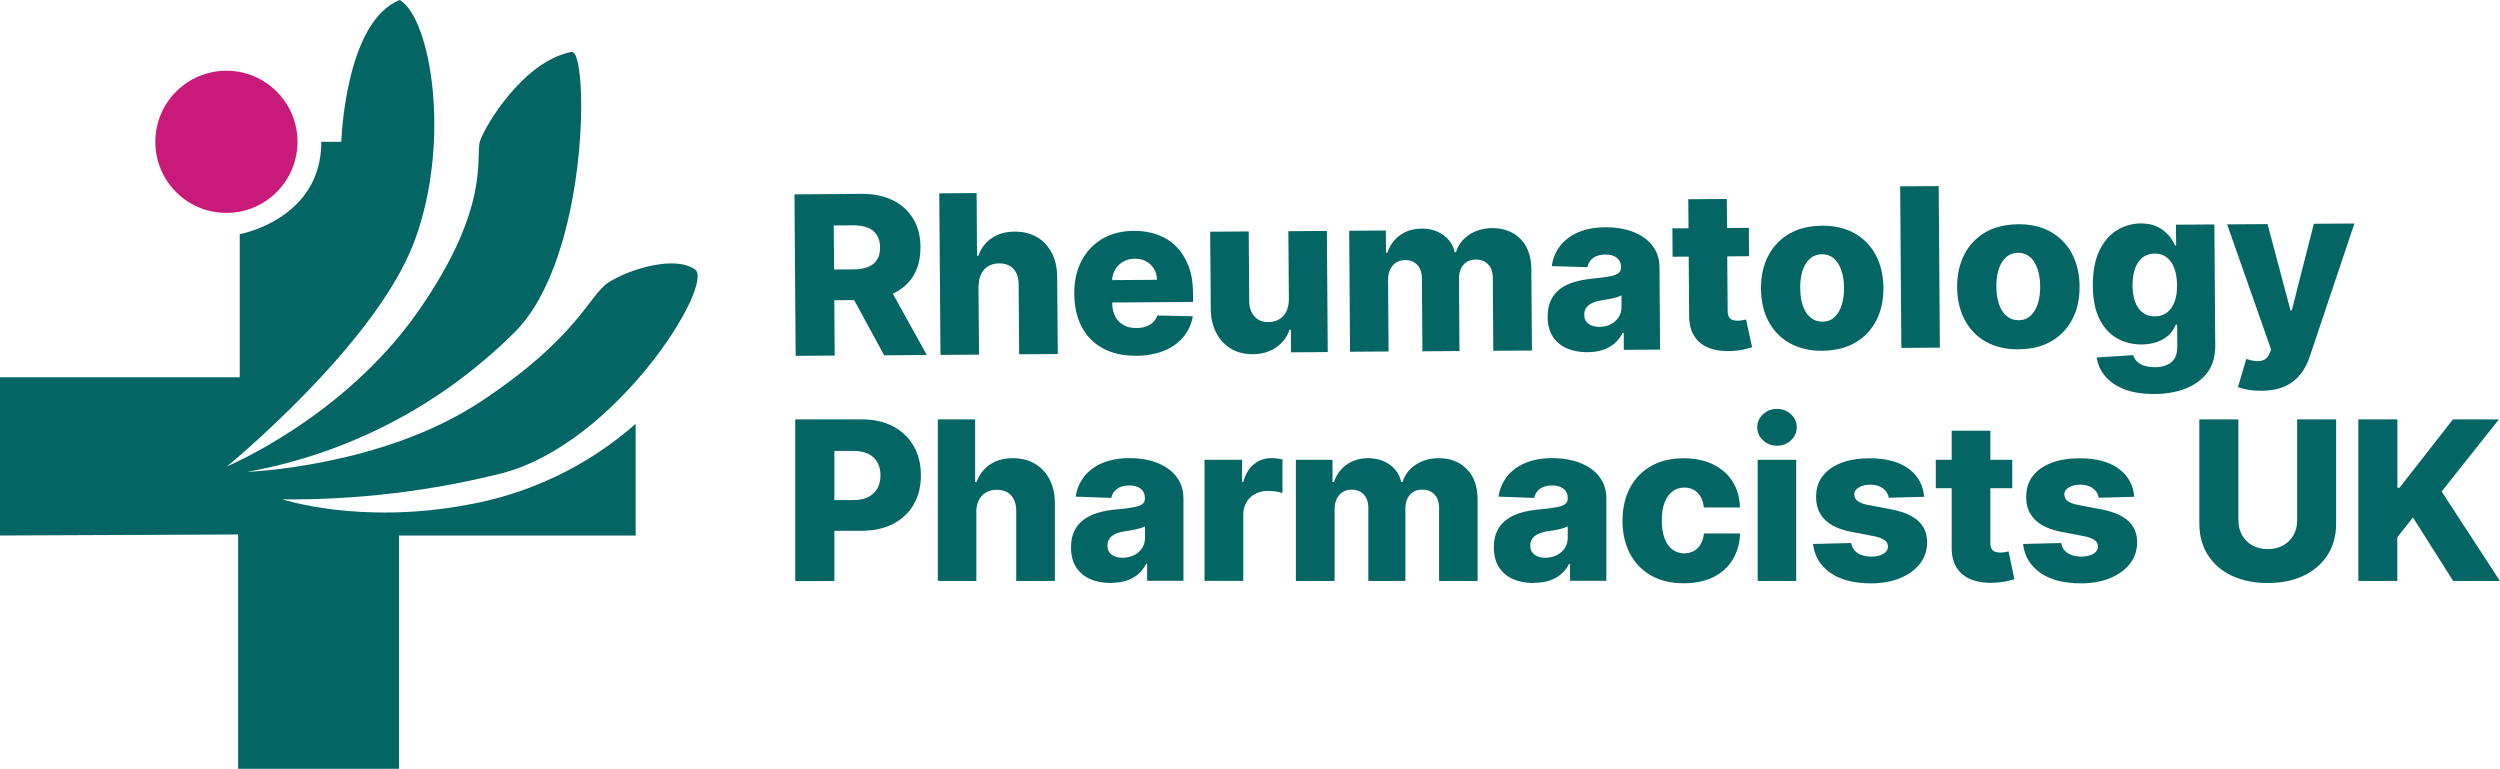
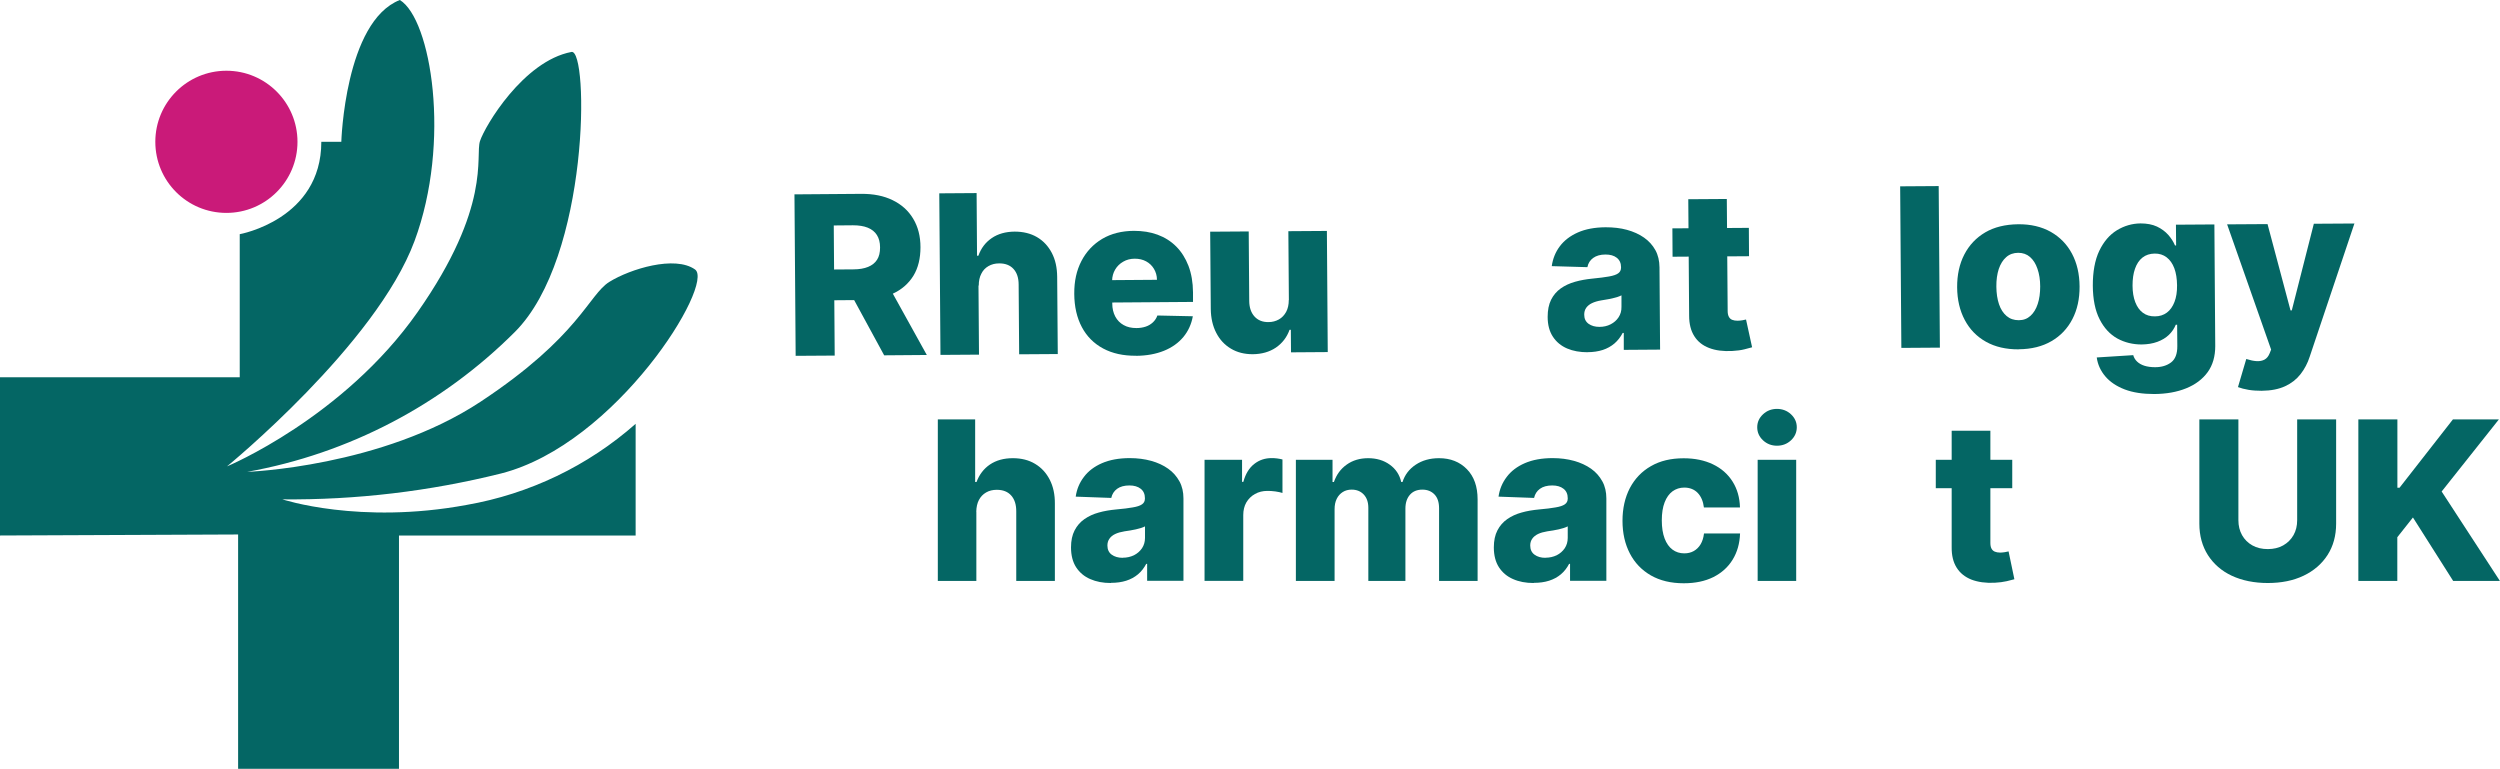
<svg xmlns="http://www.w3.org/2000/svg" id="Layer_2" data-name="Layer 2" viewBox="0 0 292.62 90">
  <defs>
    <style>
      .cls-1 {
        isolation: isolate;
      }

      .cls-2 {
        fill: #ca1a79;
      }

      .cls-3 {
        fill: #046664;
      }

      .cls-4 {
        clip-path: url(#clippath);
      }

      .cls-5 {
        fill: none;
      }
    </style>
    <clipPath id="clippath">
      <rect class="cls-5" width="81.64" height="90" />
    </clipPath>
  </defs>
  <g id="Layer_1-2" data-name="Layer 1">
    <g class="cls-1">
      <path class="cls-3" d="M93.13,41.66l-.14-18.91,7.81-.06c1.42-.01,2.64,.23,3.68,.74,1.03,.5,1.84,1.22,2.4,2.16,.57,.94,.86,2.06,.86,3.35s-.27,2.43-.83,3.34c-.57,.92-1.37,1.62-2.42,2.1-1.05,.48-2.29,.73-3.73,.74l-4.94,.04-.03-3.6,4.09-.03c.69,0,1.27-.1,1.73-.29s.81-.46,1.05-.84c.24-.37,.35-.85,.35-1.44s-.13-1.07-.37-1.45c-.24-.38-.6-.67-1.07-.86-.47-.19-1.05-.28-1.73-.28l-2.25,.02,.11,15.23-4.57,.03Zm10.58-8.72l4.77,8.61-4.99,.04-4.68-8.61,4.89-.04Z" />
      <path class="cls-3" d="M114.53,33.42l.06,8.09-4.51,.03-.14-18.91,4.37-.03,.05,7.33h.16c.31-.88,.83-1.56,1.56-2.06,.73-.5,1.62-.75,2.68-.76,1,0,1.87,.21,2.61,.64,.74,.43,1.32,1.05,1.74,1.85,.42,.8,.62,1.73,.63,2.8l.07,9.04-4.52,.03-.06-8.15c0-.79-.2-1.4-.6-1.84s-.97-.66-1.69-.65c-.47,0-.89,.11-1.25,.32-.36,.21-.64,.5-.83,.89-.2,.38-.3,.84-.3,1.39Z" />
      <path class="cls-3" d="M132.96,41.64c-1.48,.01-2.76-.27-3.84-.85s-1.91-1.41-2.49-2.5-.88-2.39-.89-3.89,.27-2.75,.84-3.85,1.38-1.96,2.43-2.59c1.05-.62,2.29-.93,3.71-.94,1.01,0,1.93,.14,2.77,.45,.84,.31,1.57,.77,2.18,1.38,.61,.61,1.09,1.37,1.44,2.27,.34,.9,.52,1.93,.53,3.09v1.13s-12.32,.09-12.32,.09l-.02-2.62,8.12-.06c0-.48-.13-.91-.35-1.28-.22-.37-.53-.67-.92-.88-.39-.21-.83-.31-1.33-.31s-.96,.12-1.35,.35c-.4,.23-.71,.53-.94,.92s-.35,.82-.36,1.31l.02,2.67c0,.58,.12,1.08,.35,1.52,.23,.43,.56,.77,.98,1,.42,.24,.92,.35,1.5,.35,.4,0,.76-.06,1.09-.17,.33-.11,.6-.28,.84-.5,.23-.22,.41-.48,.52-.8l4.15,.09c-.17,.93-.54,1.74-1.11,2.43-.58,.69-1.33,1.23-2.27,1.61-.94,.38-2.03,.58-3.26,.59Z" />
      <path class="cls-3" d="M150.86,35.12l-.06-8.06,4.51-.03,.1,14.18-4.3,.03-.02-2.64h-.15c-.31,.87-.84,1.56-1.59,2.08-.75,.51-1.66,.77-2.72,.78-.97,0-1.82-.21-2.55-.65-.74-.44-1.31-1.05-1.72-1.85-.41-.79-.63-1.73-.64-2.8l-.07-9.04,4.51-.03,.06,8.15c.01,.77,.22,1.37,.62,1.81,.4,.44,.95,.66,1.64,.65,.45,0,.85-.11,1.21-.31,.36-.2,.64-.5,.85-.88,.21-.39,.31-.85,.31-1.4Z" />
-       <path class="cls-3" d="M158.02,41.19l-.1-14.18,4.29-.03,.02,2.6h.16c.29-.86,.78-1.55,1.48-2.05,.7-.5,1.53-.76,2.51-.77s1.83,.24,2.54,.74c.7,.5,1.16,1.17,1.35,2.02h.15c.26-.85,.77-1.53,1.54-2.04s1.67-.77,2.72-.78c1.34,0,2.43,.41,3.28,1.26,.84,.85,1.27,2.03,1.28,3.52l.07,9.55-4.52,.03-.06-8.51c0-.71-.19-1.25-.56-1.62-.37-.37-.84-.55-1.42-.55-.62,0-1.11,.21-1.46,.62-.35,.41-.52,.95-.52,1.62l.06,8.47-4.34,.03-.06-8.56c0-.66-.19-1.18-.55-1.56s-.83-.57-1.42-.56c-.39,0-.74,.1-1.04,.29s-.53,.46-.7,.8c-.17,.35-.25,.75-.25,1.22l.06,8.39-4.52,.03Z" />
      <path class="cls-3" d="M185.84,41.23c-.91,0-1.71-.14-2.41-.44-.7-.3-1.26-.76-1.66-1.37-.41-.62-.62-1.39-.62-2.33,0-.79,.13-1.45,.4-2,.27-.54,.65-.99,1.13-1.33,.48-.34,1.04-.6,1.68-.78,.63-.18,1.31-.3,2.03-.37,.81-.08,1.45-.16,1.95-.25s.85-.21,1.07-.37,.33-.38,.33-.67v-.05c0-.47-.17-.84-.5-1.1s-.77-.38-1.32-.38c-.6,0-1.08,.14-1.44,.4s-.59,.62-.68,1.08l-4.17-.12c.12-.86,.43-1.64,.94-2.32,.51-.68,1.21-1.22,2.11-1.62,.9-.4,1.98-.6,3.25-.61,.9,0,1.74,.09,2.5,.3,.76,.21,1.43,.51,2,.91,.57,.4,1.01,.89,1.33,1.47s.47,1.25,.48,2l.07,9.64-4.25,.03v-1.98s-.13,0-.13,0c-.25,.48-.57,.89-.96,1.23-.39,.33-.85,.59-1.37,.76-.53,.17-1.12,.26-1.78,.26Zm1.37-2.97c.49,0,.92-.1,1.31-.3s.7-.47,.93-.82,.35-.75,.34-1.22v-1.35c-.14,.07-.29,.13-.47,.19-.18,.06-.38,.11-.59,.16-.22,.05-.44,.1-.66,.13-.23,.04-.45,.07-.65,.11-.42,.07-.79,.18-1.08,.32-.3,.14-.52,.33-.68,.55-.16,.23-.23,.49-.23,.8,0,.47,.17,.82,.51,1.07,.34,.24,.76,.36,1.28,.36Z" />
      <path class="cls-3" d="M204.7,26.67l.02,3.32-8.95,.06-.02-3.32,8.95-.06Zm-7.1-3.35l4.52-.03,.1,13.12c0,.28,.05,.5,.14,.67,.09,.17,.22,.29,.4,.36,.17,.07,.38,.1,.62,.1,.17,0,.36-.02,.55-.05,.19-.03,.34-.06,.44-.09l.71,3.25c-.22,.06-.52,.14-.91,.24-.39,.1-.86,.16-1.4,.19-1.06,.06-1.97-.06-2.72-.35-.76-.29-1.34-.75-1.74-1.39-.4-.63-.6-1.43-.6-2.39l-.1-13.62Z" />
-       <path class="cls-3" d="M213.33,41.06c-1.49,.01-2.77-.29-3.84-.89-1.07-.6-1.9-1.45-2.48-2.55-.58-1.09-.88-2.37-.89-3.82s.27-2.74,.84-3.84c.57-1.1,1.38-1.96,2.45-2.59,1.06-.62,2.34-.93,3.83-.95s2.77,.29,3.84,.89c1.07,.61,1.9,1.46,2.48,2.55s.88,2.37,.89,3.83-.27,2.73-.84,3.83-1.38,1.96-2.45,2.58c-1.06,.62-2.34,.94-3.83,.95Zm0-3.41c.54,0,1-.17,1.37-.51,.37-.33,.66-.8,.85-1.39,.2-.59,.29-1.28,.29-2.05s-.11-1.48-.32-2.07c-.2-.59-.49-1.05-.87-1.38-.38-.33-.84-.49-1.38-.49s-1.03,.17-1.41,.51c-.38,.33-.67,.8-.87,1.39-.19,.59-.29,1.28-.28,2.07s.11,1.46,.31,2.05c.2,.59,.5,1.05,.89,1.38s.86,.49,1.42,.49Z" />
      <path class="cls-3" d="M226.92,21.78l.14,18.91-4.51,.03-.14-18.91,4.51-.03Z" />
      <path class="cls-3" d="M236.29,40.89c-1.49,.01-2.77-.29-3.84-.89-1.07-.6-1.9-1.45-2.48-2.55-.58-1.09-.88-2.37-.89-3.82s.27-2.74,.84-3.84c.57-1.1,1.38-1.96,2.45-2.59,1.06-.62,2.34-.93,3.83-.95s2.77,.29,3.84,.89c1.07,.61,1.9,1.46,2.48,2.55s.88,2.37,.89,3.83-.27,2.73-.84,3.83-1.38,1.96-2.45,2.58c-1.06,.62-2.34,.94-3.83,.95Zm0-3.41c.54,0,1-.17,1.37-.51,.37-.33,.66-.8,.85-1.39,.2-.59,.29-1.28,.29-2.05s-.11-1.48-.32-2.07c-.2-.59-.49-1.05-.87-1.38-.38-.33-.84-.49-1.38-.49s-1.03,.17-1.41,.51c-.38,.33-.67,.8-.87,1.39-.19,.59-.29,1.28-.28,2.07s.11,1.46,.31,2.05c.2,.59,.5,1.05,.89,1.38s.86,.49,1.42,.49Z" />
      <path class="cls-3" d="M252.16,46.12c-1.35,0-2.5-.17-3.47-.54-.96-.37-1.72-.88-2.27-1.53s-.89-1.39-1-2.21l4.27-.27c.08,.29,.23,.54,.45,.75s.51,.38,.86,.49c.35,.11,.77,.17,1.25,.17,.76,0,1.38-.19,1.87-.56s.74-1.01,.73-1.92l-.02-2.49h-.16c-.18,.44-.44,.83-.8,1.18s-.81,.62-1.35,.82-1.15,.3-1.85,.31c-1.03,0-1.98-.23-2.84-.7-.86-.48-1.55-1.22-2.07-2.24-.52-1.01-.79-2.33-.8-3.93s.24-3.02,.76-4.1,1.21-1.88,2.06-2.4c.86-.52,1.78-.79,2.77-.8,.74,0,1.38,.12,1.92,.37,.53,.25,.97,.58,1.32,.97,.35,.4,.61,.81,.79,1.24h.13s-.02-2.43-.02-2.43l4.5-.03,.1,14.24c0,1.2-.29,2.22-.88,3.04-.6,.83-1.44,1.46-2.52,1.9-1.08,.44-2.33,.66-3.75,.67Zm.07-9.09c.55,0,1.01-.15,1.4-.44,.39-.29,.68-.71,.89-1.25s.31-1.19,.3-1.95-.11-1.43-.32-1.99c-.21-.56-.51-.98-.9-1.28-.39-.3-.86-.45-1.41-.44s-1.03,.16-1.42,.47c-.39,.31-.68,.75-.87,1.3-.2,.56-.29,1.22-.29,1.97s.11,1.41,.32,1.95,.5,.95,.89,1.24c.39,.29,.86,.43,1.42,.42Z" />
      <path class="cls-3" d="M264.72,45.74c-.54,0-1.05-.03-1.53-.11-.48-.08-.89-.19-1.24-.32l.97-3.29c.44,.14,.85,.23,1.21,.25,.36,.02,.67-.04,.93-.18,.26-.14,.46-.39,.6-.74l.17-.43-5.15-14.66,4.73-.03,2.69,10.1h.15s2.58-10.14,2.58-10.14l4.75-.03-5.23,15.58c-.25,.78-.61,1.46-1.08,2.06-.47,.6-1.07,1.07-1.81,1.41-.74,.34-1.65,.52-2.73,.53Z" />
    </g>
    <g class="cls-1">
-       <path class="cls-3" d="M93.08,68v-18.91h7.81c1.42,0,2.64,.28,3.67,.83,1.03,.55,1.83,1.32,2.39,2.3,.56,.98,.84,2.12,.84,3.42s-.28,2.45-.85,3.42-1.38,1.73-2.43,2.27c-1.05,.54-2.3,.8-3.75,.8h-4.82v-3.6h3.97c.69,0,1.27-.12,1.73-.36s.82-.58,1.06-1.01c.24-.43,.36-.94,.36-1.52s-.12-1.09-.36-1.52c-.24-.43-.59-.76-1.06-.99-.47-.23-1.04-.35-1.73-.35h-2.25v15.23h-4.57Z" />
      <path class="cls-3" d="M114.28,59.91v8.09h-4.51v-18.91h4.37v7.33h.16c.32-.87,.85-1.56,1.57-2.05,.73-.49,1.62-.74,2.68-.74,1,0,1.87,.22,2.6,.66,.74,.44,1.31,1.06,1.72,1.86,.41,.8,.61,1.74,.6,2.81v9.04h-4.52v-8.15c0-.79-.19-1.4-.59-1.85s-.96-.67-1.69-.67c-.47,0-.89,.1-1.25,.31-.36,.21-.64,.5-.84,.88-.2,.38-.3,.84-.31,1.38Z" />
      <path class="cls-3" d="M130.02,68.24c-.91,0-1.71-.15-2.41-.46-.7-.3-1.25-.77-1.65-1.38-.4-.62-.6-1.4-.6-2.33,0-.79,.14-1.45,.42-1.99,.28-.54,.66-.98,1.15-1.32,.49-.34,1.05-.6,1.68-.77,.63-.18,1.31-.29,2.03-.36,.81-.07,1.46-.15,1.95-.24,.49-.08,.85-.2,1.08-.36s.34-.38,.34-.67v-.05c0-.47-.16-.84-.49-1.1s-.77-.39-1.32-.39c-.6,0-1.08,.13-1.44,.39s-.59,.62-.69,1.07l-4.16-.15c.12-.86,.44-1.63,.96-2.31,.51-.68,1.22-1.22,2.12-1.61,.9-.39,1.99-.59,3.25-.59,.9,0,1.74,.11,2.5,.32,.76,.21,1.43,.52,1.99,.92,.57,.4,1,.9,1.32,1.48s.47,1.25,.47,2v9.64h-4.25v-1.98h-.11c-.25,.48-.57,.89-.96,1.22-.39,.33-.85,.58-1.38,.75-.53,.17-1.12,.25-1.78,.25Zm1.39-2.96c.49,0,.92-.1,1.32-.29,.39-.2,.7-.47,.94-.82,.23-.35,.35-.75,.35-1.21v-1.35c-.13,.07-.28,.13-.47,.19-.18,.05-.38,.11-.6,.16-.22,.05-.44,.09-.67,.13-.23,.04-.45,.07-.66,.1-.42,.07-.79,.17-1.08,.31-.3,.14-.53,.33-.68,.55-.16,.22-.24,.49-.24,.8,0,.47,.17,.83,.5,1.07s.76,.37,1.28,.37Z" />
      <path class="cls-3" d="M140.99,68v-14.18h4.39v2.58h.15c.26-.94,.68-1.63,1.27-2.09,.58-.46,1.26-.69,2.04-.69,.21,0,.42,.01,.65,.04,.22,.03,.43,.07,.62,.12v3.92c-.22-.07-.5-.13-.84-.18s-.66-.06-.93-.06c-.54,0-1.02,.12-1.45,.36s-.76,.57-1.01,.99c-.24,.42-.36,.92-.36,1.48v7.7h-4.51Z" />
      <path class="cls-3" d="M151.68,68v-14.18h4.29v2.6h.16c.3-.86,.79-1.54,1.5-2.04,.7-.5,1.54-.75,2.51-.75s1.83,.25,2.53,.76c.7,.5,1.15,1.18,1.34,2.03h.15c.27-.84,.78-1.52,1.55-2.03,.77-.51,1.68-.76,2.72-.76,1.34,0,2.43,.43,3.27,1.29,.84,.86,1.25,2.04,1.25,3.53v9.55h-4.51v-8.51c0-.71-.18-1.25-.54-1.62-.36-.37-.83-.56-1.41-.56-.62,0-1.11,.2-1.46,.6-.35,.4-.53,.94-.53,1.62v8.47h-4.34v-8.56c0-.66-.18-1.18-.54-1.56s-.83-.57-1.41-.57c-.39,0-.74,.09-1.04,.28-.3,.19-.54,.45-.71,.8-.17,.34-.25,.75-.25,1.22v8.39h-4.51Z" />
      <path class="cls-3" d="M179.5,68.24c-.9,0-1.71-.15-2.4-.46-.7-.3-1.25-.77-1.65-1.38-.4-.62-.6-1.4-.6-2.33,0-.79,.14-1.45,.42-1.99,.28-.54,.66-.98,1.15-1.32,.49-.34,1.05-.6,1.68-.77,.63-.18,1.31-.29,2.03-.36,.81-.07,1.46-.15,1.95-.24,.49-.08,.85-.2,1.08-.36s.34-.38,.34-.67v-.05c0-.47-.16-.84-.49-1.1s-.77-.39-1.32-.39c-.6,0-1.08,.13-1.44,.39s-.59,.62-.69,1.07l-4.16-.15c.12-.86,.44-1.63,.96-2.31,.51-.68,1.22-1.22,2.12-1.61,.9-.39,1.99-.59,3.25-.59,.91,0,1.74,.11,2.5,.32,.76,.21,1.43,.52,2,.92,.57,.4,1,.9,1.32,1.48s.47,1.25,.47,2v9.64h-4.25v-1.98h-.11c-.25,.48-.57,.89-.96,1.22-.39,.33-.85,.58-1.38,.75-.53,.17-1.12,.25-1.78,.25Zm1.39-2.96c.49,0,.92-.1,1.32-.29,.39-.2,.7-.47,.94-.82,.23-.35,.35-.75,.35-1.21v-1.35c-.13,.07-.29,.13-.47,.19-.18,.05-.38,.11-.59,.16-.22,.05-.44,.09-.67,.13-.23,.04-.45,.07-.66,.1-.42,.07-.79,.17-1.08,.31s-.53,.33-.68,.55c-.16,.22-.24,.49-.24,.8,0,.47,.17,.83,.5,1.07,.34,.25,.76,.37,1.28,.37Z" />
      <path class="cls-3" d="M197.08,68.27c-1.5,0-2.78-.31-3.85-.92-1.07-.62-1.89-1.47-2.46-2.57s-.86-2.37-.86-3.82,.29-2.73,.86-3.83c.58-1.1,1.4-1.96,2.47-2.57,1.07-.62,2.34-.92,3.83-.92,1.31,0,2.45,.24,3.43,.71,.98,.47,1.74,1.14,2.29,2.01,.55,.87,.84,1.88,.87,3.04h-4.22c-.09-.73-.33-1.29-.73-1.71-.4-.41-.93-.62-1.57-.62-.52,0-.98,.15-1.38,.44-.39,.29-.7,.72-.92,1.29-.22,.57-.33,1.27-.33,2.11s.11,1.54,.33,2.12c.22,.58,.53,1.01,.92,1.3,.39,.29,.85,.44,1.38,.44,.42,0,.79-.09,1.11-.27,.32-.18,.59-.44,.8-.79,.21-.35,.34-.77,.4-1.27h4.22c-.04,1.17-.33,2.19-.87,3.07s-1.29,1.55-2.26,2.04c-.97,.48-2.12,.72-3.45,.72Z" />
      <path class="cls-3" d="M207.99,52.17c-.63,0-1.18-.21-1.63-.63s-.68-.93-.68-1.53,.23-1.1,.68-1.52,1-.63,1.63-.63,1.19,.21,1.64,.63c.45,.42,.68,.93,.68,1.52s-.23,1.11-.68,1.53c-.45,.42-1,.63-1.64,.63Zm-2.26,15.83v-14.18h4.51v14.18h-4.51Z" />
-       <path class="cls-3" d="M225.22,58.15l-4.15,.11c-.04-.29-.16-.56-.35-.79-.19-.23-.44-.41-.74-.54-.3-.13-.66-.2-1.06-.2-.52,0-.97,.1-1.33,.31-.37,.21-.55,.49-.54,.85,0,.28,.11,.52,.34,.72,.23,.2,.64,.37,1.24,.49l2.73,.52c1.42,.27,2.47,.72,3.16,1.35s1.04,1.46,1.05,2.49c0,.97-.29,1.82-.86,2.54-.57,.72-1.35,1.28-2.33,1.68-.99,.4-2.11,.6-3.38,.6-2.02,0-3.62-.42-4.79-1.25-1.17-.83-1.83-1.95-2-3.36l4.46-.11c.1,.52,.35,.91,.77,1.18,.41,.27,.94,.41,1.58,.41,.58,0,1.05-.11,1.41-.32,.36-.21,.55-.5,.55-.86,0-.32-.15-.58-.43-.77-.28-.19-.71-.35-1.3-.46l-2.47-.47c-1.42-.26-2.48-.74-3.18-1.44-.7-.7-1.04-1.59-1.03-2.67,0-.95,.25-1.76,.76-2.43,.51-.67,1.24-1.19,2.18-1.55,.94-.36,2.05-.54,3.33-.54,1.92,0,3.43,.4,4.54,1.21,1.11,.8,1.72,1.91,1.84,3.31Z" />
      <path class="cls-3" d="M235.53,53.82v3.32h-8.95v-3.32h8.95Zm-7.07-3.4h4.51v13.12c0,.28,.04,.5,.13,.67,.09,.17,.22,.29,.39,.36,.17,.07,.38,.11,.62,.11,.17,0,.36-.02,.55-.05,.19-.03,.34-.06,.44-.09l.68,3.26c-.22,.06-.52,.14-.91,.23-.39,.09-.86,.15-1.4,.18-1.06,.05-1.96-.08-2.72-.37-.75-.3-1.33-.76-1.73-1.4s-.59-1.43-.58-2.39v-13.62Z" />
-       <path class="cls-3" d="M249.8,58.15l-4.15,.11c-.04-.29-.16-.56-.35-.79-.19-.23-.44-.41-.74-.54-.3-.13-.66-.2-1.06-.2-.52,0-.97,.1-1.33,.31-.37,.21-.55,.49-.54,.85,0,.28,.11,.52,.34,.72s.64,.37,1.24,.49l2.73,.52c1.42,.27,2.47,.72,3.16,1.35,.69,.63,1.04,1.46,1.05,2.49,0,.97-.29,1.82-.86,2.54-.57,.72-1.35,1.28-2.33,1.68-.98,.4-2.11,.6-3.38,.6-2.03,0-3.62-.42-4.79-1.25-1.17-.83-1.83-1.95-2-3.36l4.46-.11c.1,.52,.35,.91,.77,1.18,.41,.27,.94,.41,1.58,.41,.58,0,1.05-.11,1.41-.32,.36-.21,.55-.5,.55-.86,0-.32-.15-.58-.42-.77-.28-.19-.71-.35-1.3-.46l-2.47-.47c-1.42-.26-2.48-.74-3.18-1.44-.7-.7-1.04-1.59-1.03-2.67,0-.95,.25-1.76,.76-2.43,.51-.67,1.24-1.19,2.18-1.55,.94-.36,2.05-.54,3.33-.54,1.92,0,3.43,.4,4.54,1.21,1.11,.8,1.72,1.91,1.84,3.31Z" />
      <path class="cls-3" d="M268.88,49.09h4.56v12.2c0,1.41-.34,2.64-1.01,3.68-.67,1.04-1.61,1.85-2.81,2.42s-2.59,.85-4.18,.85-3.01-.29-4.21-.85-2.13-1.38-2.8-2.42c-.66-1.04-1-2.27-1-3.68v-12.2h4.57v11.8c0,.65,.14,1.23,.43,1.75,.29,.51,.69,.91,1.21,1.2,.52,.29,1.12,.43,1.8,.43s1.28-.14,1.8-.43c.51-.29,.92-.69,1.21-1.2,.29-.51,.43-1.09,.43-1.75v-11.8Z" />
      <path class="cls-3" d="M276.04,68v-18.91h4.57v8h.25l6.25-8h5.38l-6.7,8.44,6.82,10.47h-5.47l-4.71-7.43-1.83,2.31v5.12h-4.57Z" />
    </g>
    <g id="Group_6627" data-name="Group 6627">
      <g class="cls-4">
        <g id="Group_6626" data-name="Group 6626">
          <path id="Path_56514" data-name="Path 56514" class="cls-3" d="M0,62.69v-18.53H28.06V27.41s9.55-1.71,9.55-10.81h2.34s.42-14.07,6.85-16.6c3.66,2.22,6.03,16.59,1.72,28.21-4.49,12.11-21.95,26.38-21.95,26.38,0,0,13.63-5.68,22.31-18.06s6.73-18.25,7.3-20.01,5.08-9.37,10.71-10.44c2.04-.39,2.15,24-6.62,32.77-8.53,8.53-19.46,14.25-31.34,16.38,0,0,15.74-.56,27.32-8.21s12.64-12.52,15.08-14.03,7.66-3.12,10.02-1.45-9.18,20.44-22.7,23.88c-8.37,2.09-16.97,3.11-25.59,3.03,0,0,8.99,2.98,21.56,.65,7.34-1.28,14.19-4.56,19.78-9.49v13.07h-27.7v27.31H27.87v-27.43l-27.87,.12Z" />
          <path id="Path_56515" data-name="Path 56515" class="cls-2" d="M34.82,16.6c0-4.59-3.72-8.32-8.32-8.32-4.59,0-8.32,3.72-8.32,8.32s3.72,8.32,8.32,8.32h0c4.59,0,8.32-3.72,8.32-8.32" />
        </g>
      </g>
    </g>
  </g>
</svg>